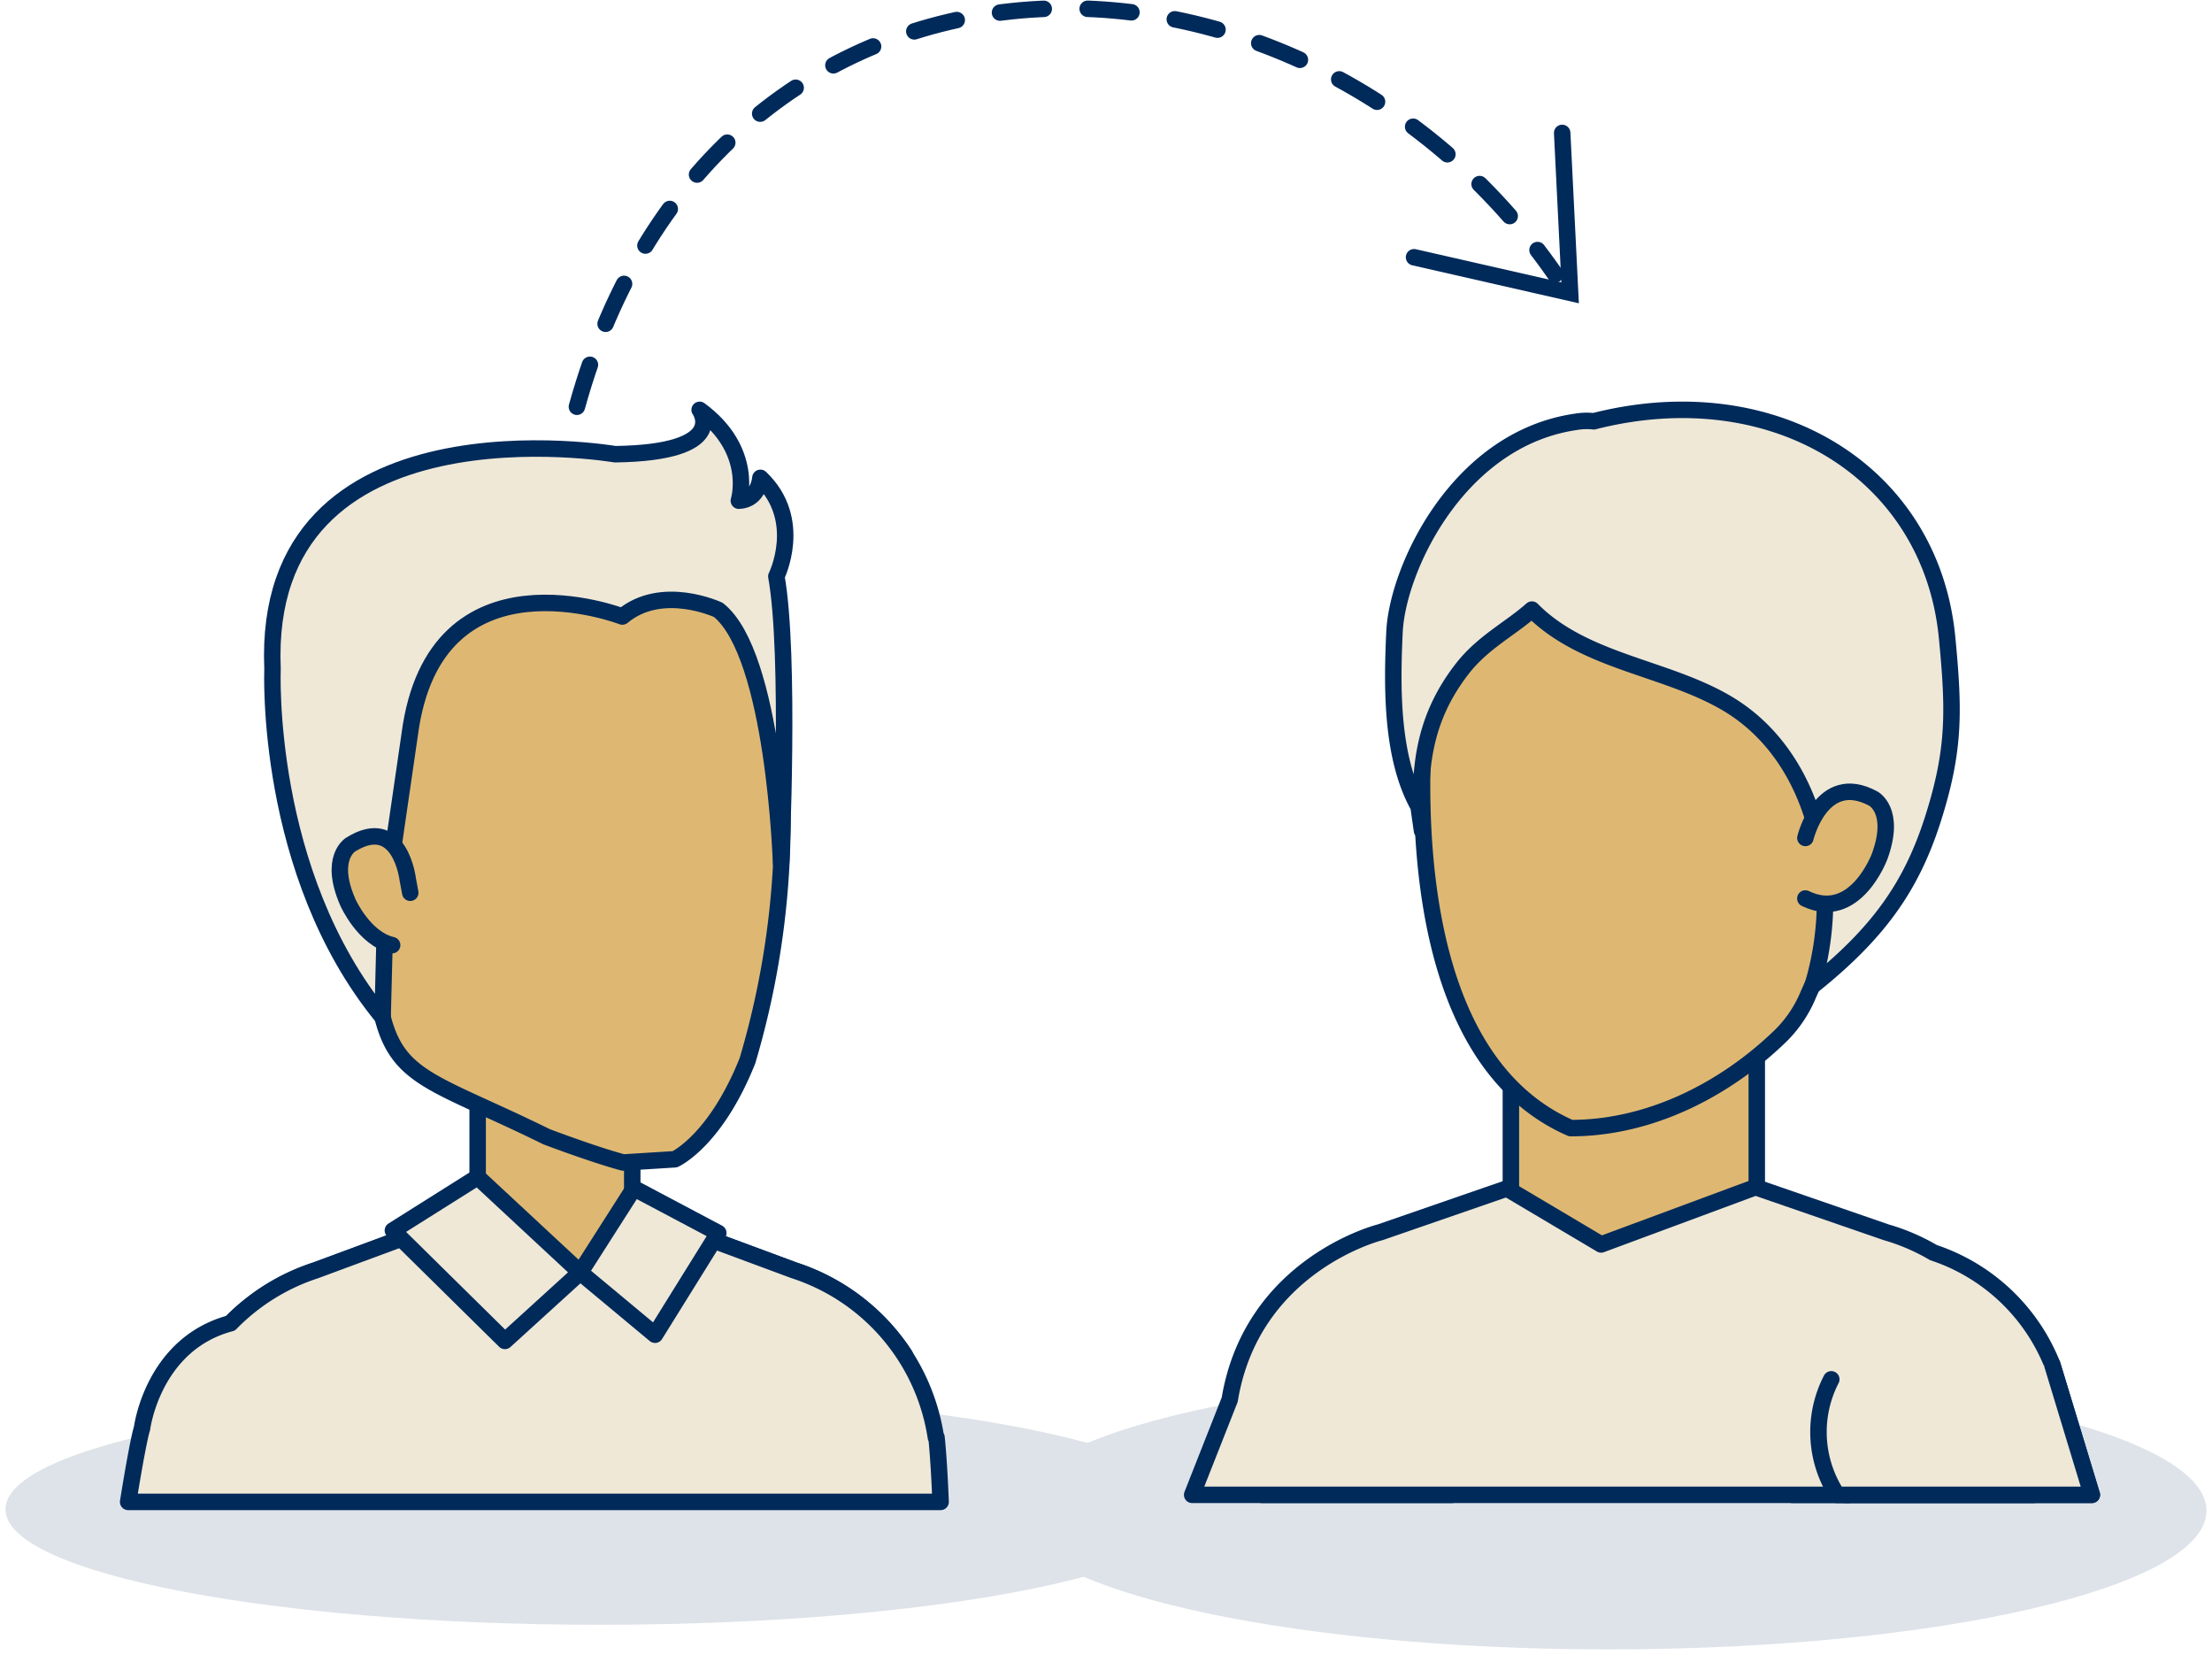
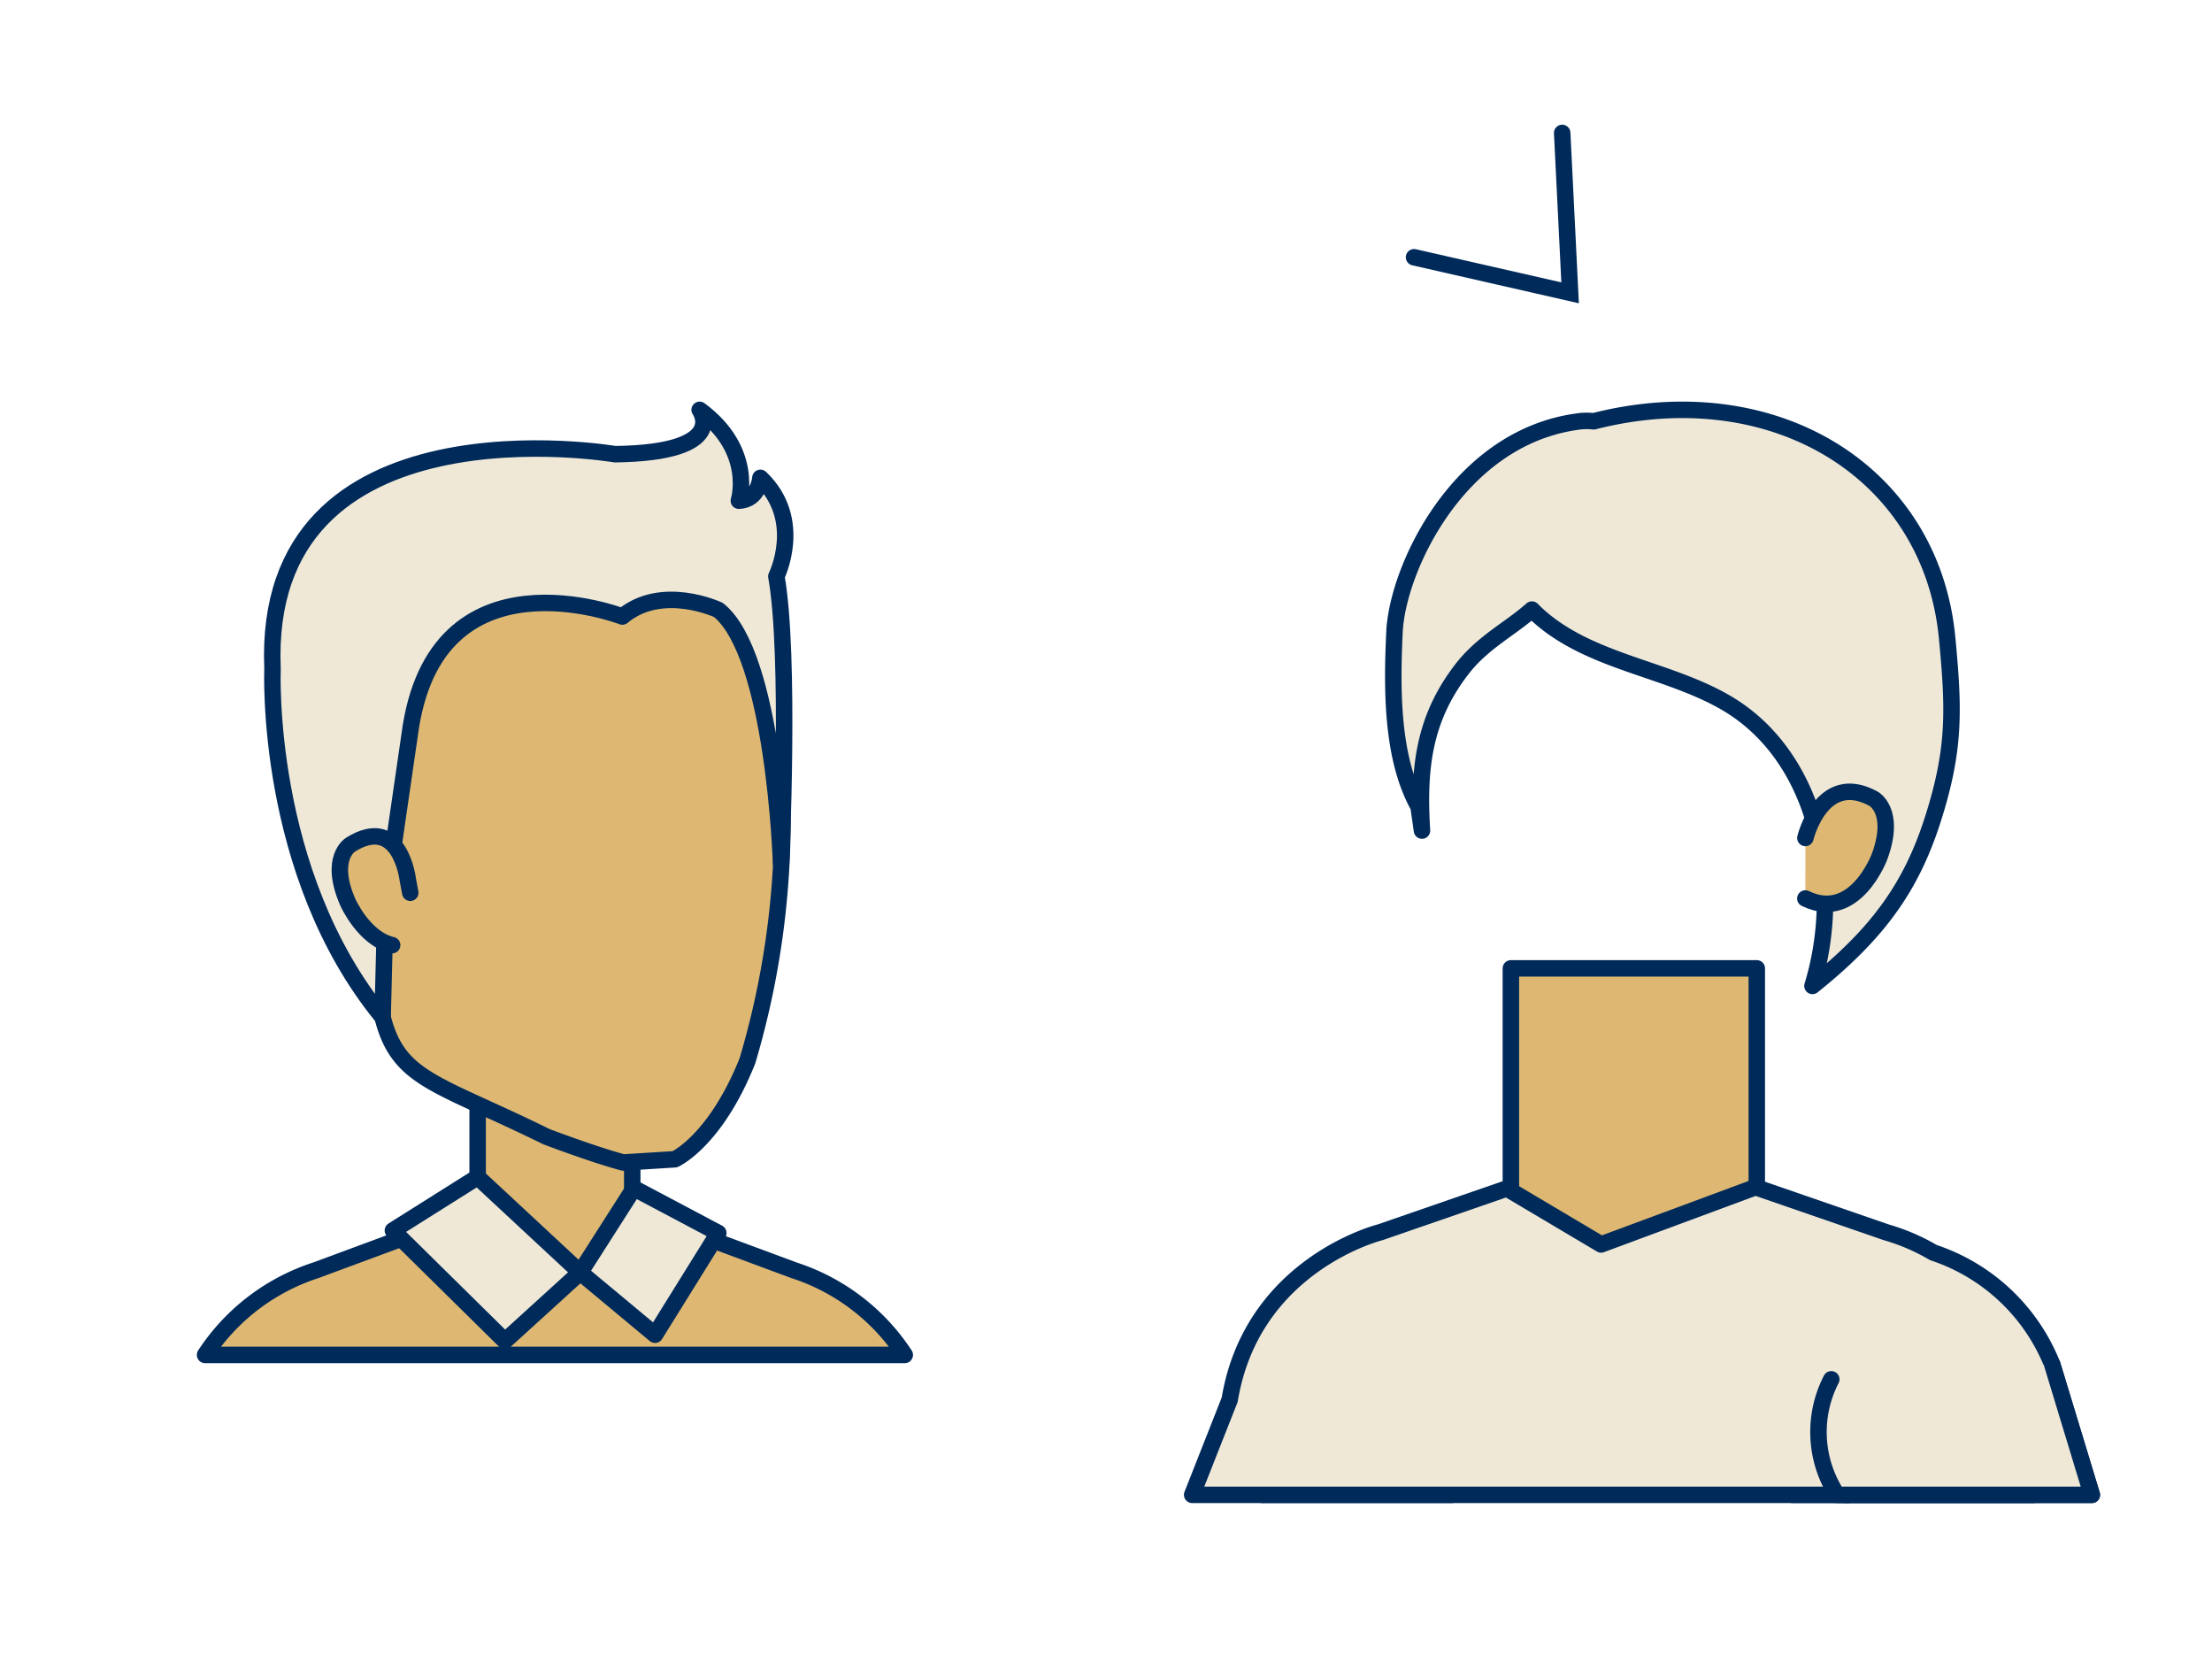
<svg xmlns="http://www.w3.org/2000/svg" width="201.43" height="150.658" viewBox="0 0 201.43 150.658">
  <g id="Group_4830" data-name="Group 4830" transform="translate(-539.255 -229.395)">
    <g id="Group_4829" data-name="Group 4829">
-       <path id="Union_33" data-name="Union 33" d="M-9873.817,4492.65c-9.839,2.648-25.879,4.373-44,4.373-29.927,0-54.187-4.705-54.187-10.509S-9947.74,4476-9917.813,4476c18.328,0,34.528,1.764,44.336,4.466,9.31-3.859,27.091-6.465,47.5-6.465,30.047,0,54.407,5.651,54.407,12.631s-24.36,12.628-54.407,12.628C-9846.638,4499.26-9864.6,4496.587-9873.817,4492.65Z" transform="translate(10511.756 -4119.708)" fill="#002a5a" stroke="rgba(0,0,0,0)" stroke-miterlimit="10" stroke-width="1" opacity="0.13" />
      <g id="Group_4711" data-name="Group 4711" transform="translate(12)">
        <g id="Group_4701" data-name="Group 4701" transform="translate(635.811 266.707)">
          <g id="Group_2699" data-name="Group 2699" transform="translate(6.378 78.178)">
            <path id="Path_5453" data-name="Path 5453" d="M-392.318-2937.64l1.386-7.105s1.4-15.689,8.765-13.234c0,0,10.2,4.09,7.122,20.339Z" transform="translate(392.318 2958.239)" fill="#efe8d7" stroke="#002a5a" stroke-linecap="round" stroke-linejoin="round" stroke-width="1.5" />
          </g>
          <path id="Path_9116" data-name="Path 9116" d="M-455.114-2975.846l9.936-3.68v-20.348h22.391v20.1l10.622,3.932a18.828,18.828,0,0,1,9.929,7.594h-62.81A18.836,18.836,0,0,1-455.114-2975.846Z" transform="translate(474.207 3050.722)" fill="#deb872" stroke="#002a5a" stroke-linecap="round" stroke-linejoin="round" stroke-width="1.5" />
          <g id="Group_2701" data-name="Group 2701" transform="translate(58.428 78.872)">
            <path id="Path_5456" data-name="Path 5456" d="M-471.039-2937.276l-.772-3.938s-2.388-12.06,6.021-15.905c0,0,11.391-2.088,11.661,17.913l.193,1.929Z" transform="translate(472.124 2957.182)" fill="#efe8d7" stroke="#002a5a" stroke-linecap="round" stroke-linejoin="round" stroke-width="1.5" />
          </g>
-           <path id="Path_5459" data-name="Path 5459" d="M-415.566-3021.828a11.335,11.335,0,0,1-2.553,3.727c-5.092,4.9-11.9,8.333-19.044,8.333-18.65-8.148-12.6-44.053-12.6-44.053,2.8-17.181,17.5-17.145,17.5-17.145,11.1-.483,21.236,4.764,22.942,16.463.656,4.479-.209,9.288-.435,13.772a36.028,36.028,0,0,1-1.623,9.715C-412.456-3027.812-414.228-3024.92-415.566-3021.828Z" transform="translate(471.639 3075.158)" fill="#deb872" stroke="#002a5a" stroke-linecap="round" stroke-linejoin="round" stroke-width="1.5" />
          <path id="Path_9117" data-name="Path 9117" d="M-460.642-3057.131c.268-5.672,5.735-17.577,16.554-19.12a5.738,5.738,0,0,1,1.589-.043c16.383-4.179,30.727,4.584,32.179,19.711.641,6.669.71,10.226-1.3,16.528-1.938,6.057-4.89,10.306-10.962,15.164,2.768-9.037.656-20.7-7.746-25.7-5.412-3.212-12.5-3.719-17.272-8.048-.182-.166-.358-.337-.53-.512-1.964,1.75-4.456,2.959-6.344,5.387-3.512,4.525-4.019,9.061-3.667,14.729l-.312-2.185C-460.931-3045.644-460.887-3051.957-460.642-3057.131Z" transform="translate(479.073 3077.336)" fill="#efe8d7" stroke="#002a5a" stroke-linecap="round" stroke-linejoin="round" stroke-width="1.5" />
          <path id="Path_5463" data-name="Path 5463" d="M-451.625-3020.16s1.467-6.116,6.17-3.591c0,0,2.124,1.075.591,5.272,0,0-2.232,6.039-6.764,3.831" transform="translate(507.472 3059.135)" fill="#deb872" stroke="#002a5a" stroke-linecap="round" stroke-linejoin="round" stroke-width="1.5" />
          <path id="Path_5464" data-name="Path 5464" d="M-444.254-2943.992c2.01-.933,2.883-5.948,2.883-5.948v15.152h-5.087S-446.264-2943.059-444.254-2943.992Z" transform="translate(501.14 3033.566)" fill="#efe8d7" stroke="#002a5a" stroke-linecap="round" stroke-linejoin="round" stroke-width="1.5" />
          <path id="Path_9118" data-name="Path 9118" d="M-476.788-2950.185c2.043-12.342,13.7-15.236,13.7-15.236l11.535-3.989,8.587,5.094,14.059-5.214,11.9,4.108a18.762,18.762,0,0,1,4.3,1.848,17.63,17.63,0,0,1,10.828,10.206l3.6,11.848h-81.926Z" transform="translate(480.212 3040.296)" fill="#efe8d7" stroke="#002a5a" stroke-linecap="round" stroke-linejoin="round" stroke-width="1.5" />
          <path id="Path_5457" data-name="Path 5457" d="M-458.924-2944.907l3.6,11.848h-23.192a10.466,10.466,0,0,1-.535-10.517" transform="translate(537.255 3031.837)" fill="#efe8d7" stroke="#002a5a" stroke-linecap="round" stroke-linejoin="round" stroke-width="1.5" />
        </g>
        <g id="Group_4702" data-name="Group 4702" transform="translate(-342.996 -20.937)">
-           <path id="Path_9109" data-name="Path 9109" d="M-1001.024-2804.136c12.715-45.934,65.354-46.288,89.086-12.054" transform="translate(1923.81 3091.499)" fill="none" stroke="#002a5a" stroke-linecap="round" stroke-miterlimit="10" stroke-width="1.5" stroke-dasharray="4" />
          <path id="Path_9113" data-name="Path 9113" d="M-2255.824-2393.457l11.616,8.805-11.616,8.805" transform="translate(629.028 3528.979) rotate(50)" fill="none" stroke="#002a5a" stroke-linecap="round" stroke-width="1.5" />
        </g>
        <g id="Group_4703" data-name="Group 4703" transform="translate(538.926 266.707)">
          <path id="Path_5406" data-name="Path 5406" d="M184.722,247.232l14.751-5.464V227.941h14.078v13.827l14.743,5.464a19.088,19.088,0,0,1,10.072,7.7H174.652A19.078,19.078,0,0,1,184.722,247.232Z" transform="translate(-167.648 -168.894)" fill="#deb872" stroke="#002a5a" stroke-linecap="round" stroke-linejoin="round" stroke-width="1.5" />
          <path id="Path_5407" data-name="Path 5407" d="M221.205,234.254c-2.927,7.322-6.613,8.967-6.613,8.967l-4.69.294c-2.591-.679-6.99-2.346-6.99-2.346-9.987-4.921-13.481-5.159-14.929-10.876-.045-.176-3.562-29.194-3.562-29.194.572-14.773,16.248-15.81,18.607-15.885,2.347-.226,17.427-2.367,19.89,12.2A76.76,76.76,0,0,1,221.205,234.254Z" transform="translate(-164.812 -174.994)" fill="#deb872" stroke="#002a5a" stroke-linecap="round" stroke-linejoin="round" stroke-width="1.5" />
          <path id="Path_5408" data-name="Path 5408" d="M195.317,233.693c-10.816-13.173-10.026-31.728-10.026-31.728-1.066-25.056,31.195-19.531,31.195-19.531,10.523-.143,7.7-4.039,7.7-4.039,5.028,3.7,3.57,8.272,3.57,8.272,1.833-.075,1.962-2.082,1.962-2.082,4.017,3.822,1.454,8.971,1.454,8.971,1.286,7.157.427,26.109.427,26.109s-.6-18.988-5.71-23.055c0,0-5.123-2.412-8.74.6,0,0-17.093-6.618-19.367,10.748l-2.2,15.127Z" transform="translate(-172.146 -178.395)" fill="#efe8d7" stroke="#002a5a" stroke-linecap="round" stroke-linejoin="round" stroke-width="1.5" />
          <path id="Path_5409" data-name="Path 5409" d="M220.5,215.37l-.228-1.22s-.7-5.968-5.2-3.164c0,0-2.037,1.2-.25,5.266,0,0,1.461,3.29,4.028,3.887" transform="translate(-194.812 -171.407)" fill="#deb872" stroke="#002a5a" stroke-linecap="round" stroke-linejoin="round" stroke-width="1.5" />
-           <path id="Path_5410" data-name="Path 5410" d="M173.057,259.9s.962-7.683,8.065-9.572a19.053,19.053,0,0,1,7.747-4.812l14.751-5.464,9.338,5.654,4.74-5.654,14.743,5.464a18.972,18.972,0,0,1,12.907,15.2c.018,0,.035,0,.054,0,0,0,.219,1.875.375,5.877H171.795C172.395,262.839,172.87,260.448,173.057,259.9Z" transform="translate(-171.795 -167.175)" fill="#efe8d7" stroke="#002a5a" stroke-linecap="round" stroke-linejoin="round" stroke-width="1.5" />
          <path id="Path_5411" data-name="Path 5411" d="M189.522,245.952l4.894-7.661,7.682,4.071-5.762,9.263Z" transform="translate(-148.359 -167.424)" fill="#efe8d7" stroke="#002a5a" stroke-linecap="round" stroke-linejoin="round" stroke-width="1.5" />
          <path id="Path_5412" data-name="Path 5412" d="M217.588,246.079l-9.338-8.679-7.717,4.86,10.2,10.055Z" transform="translate(-176.426 -167.551)" fill="#efe8d7" stroke="#002a5a" stroke-linecap="round" stroke-linejoin="round" stroke-width="1.5" />
        </g>
      </g>
    </g>
  </g>
</svg>